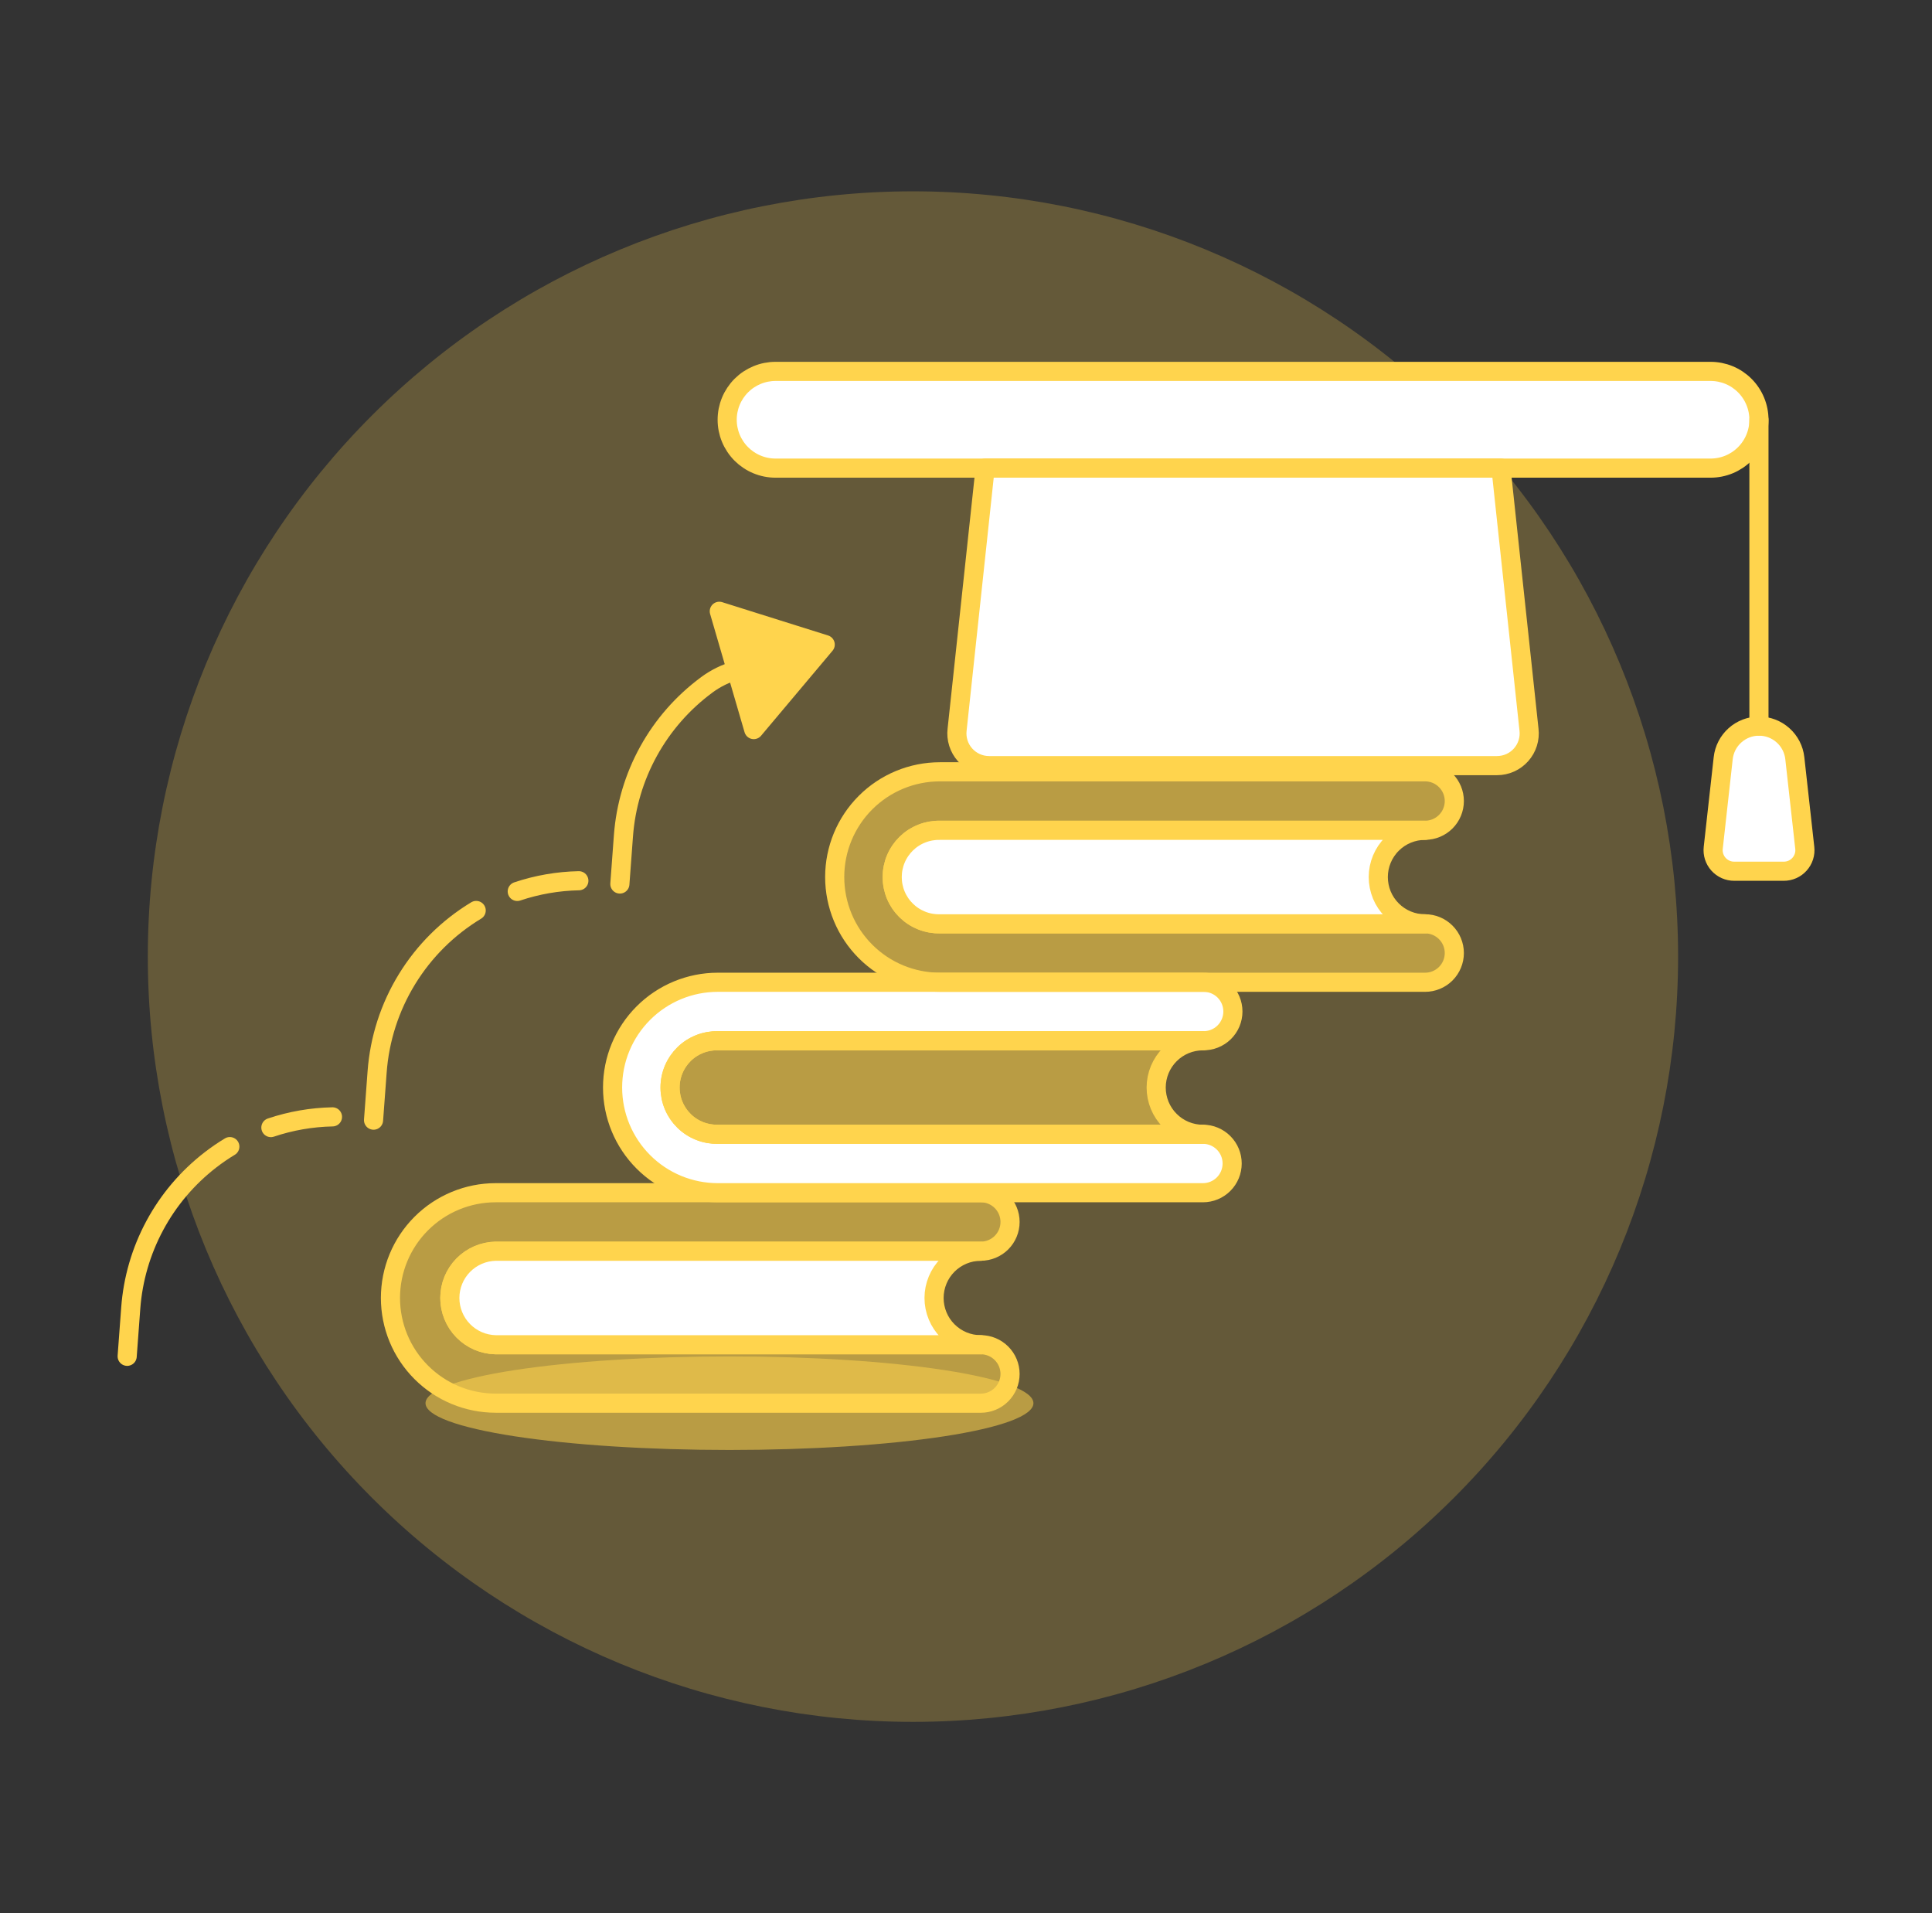
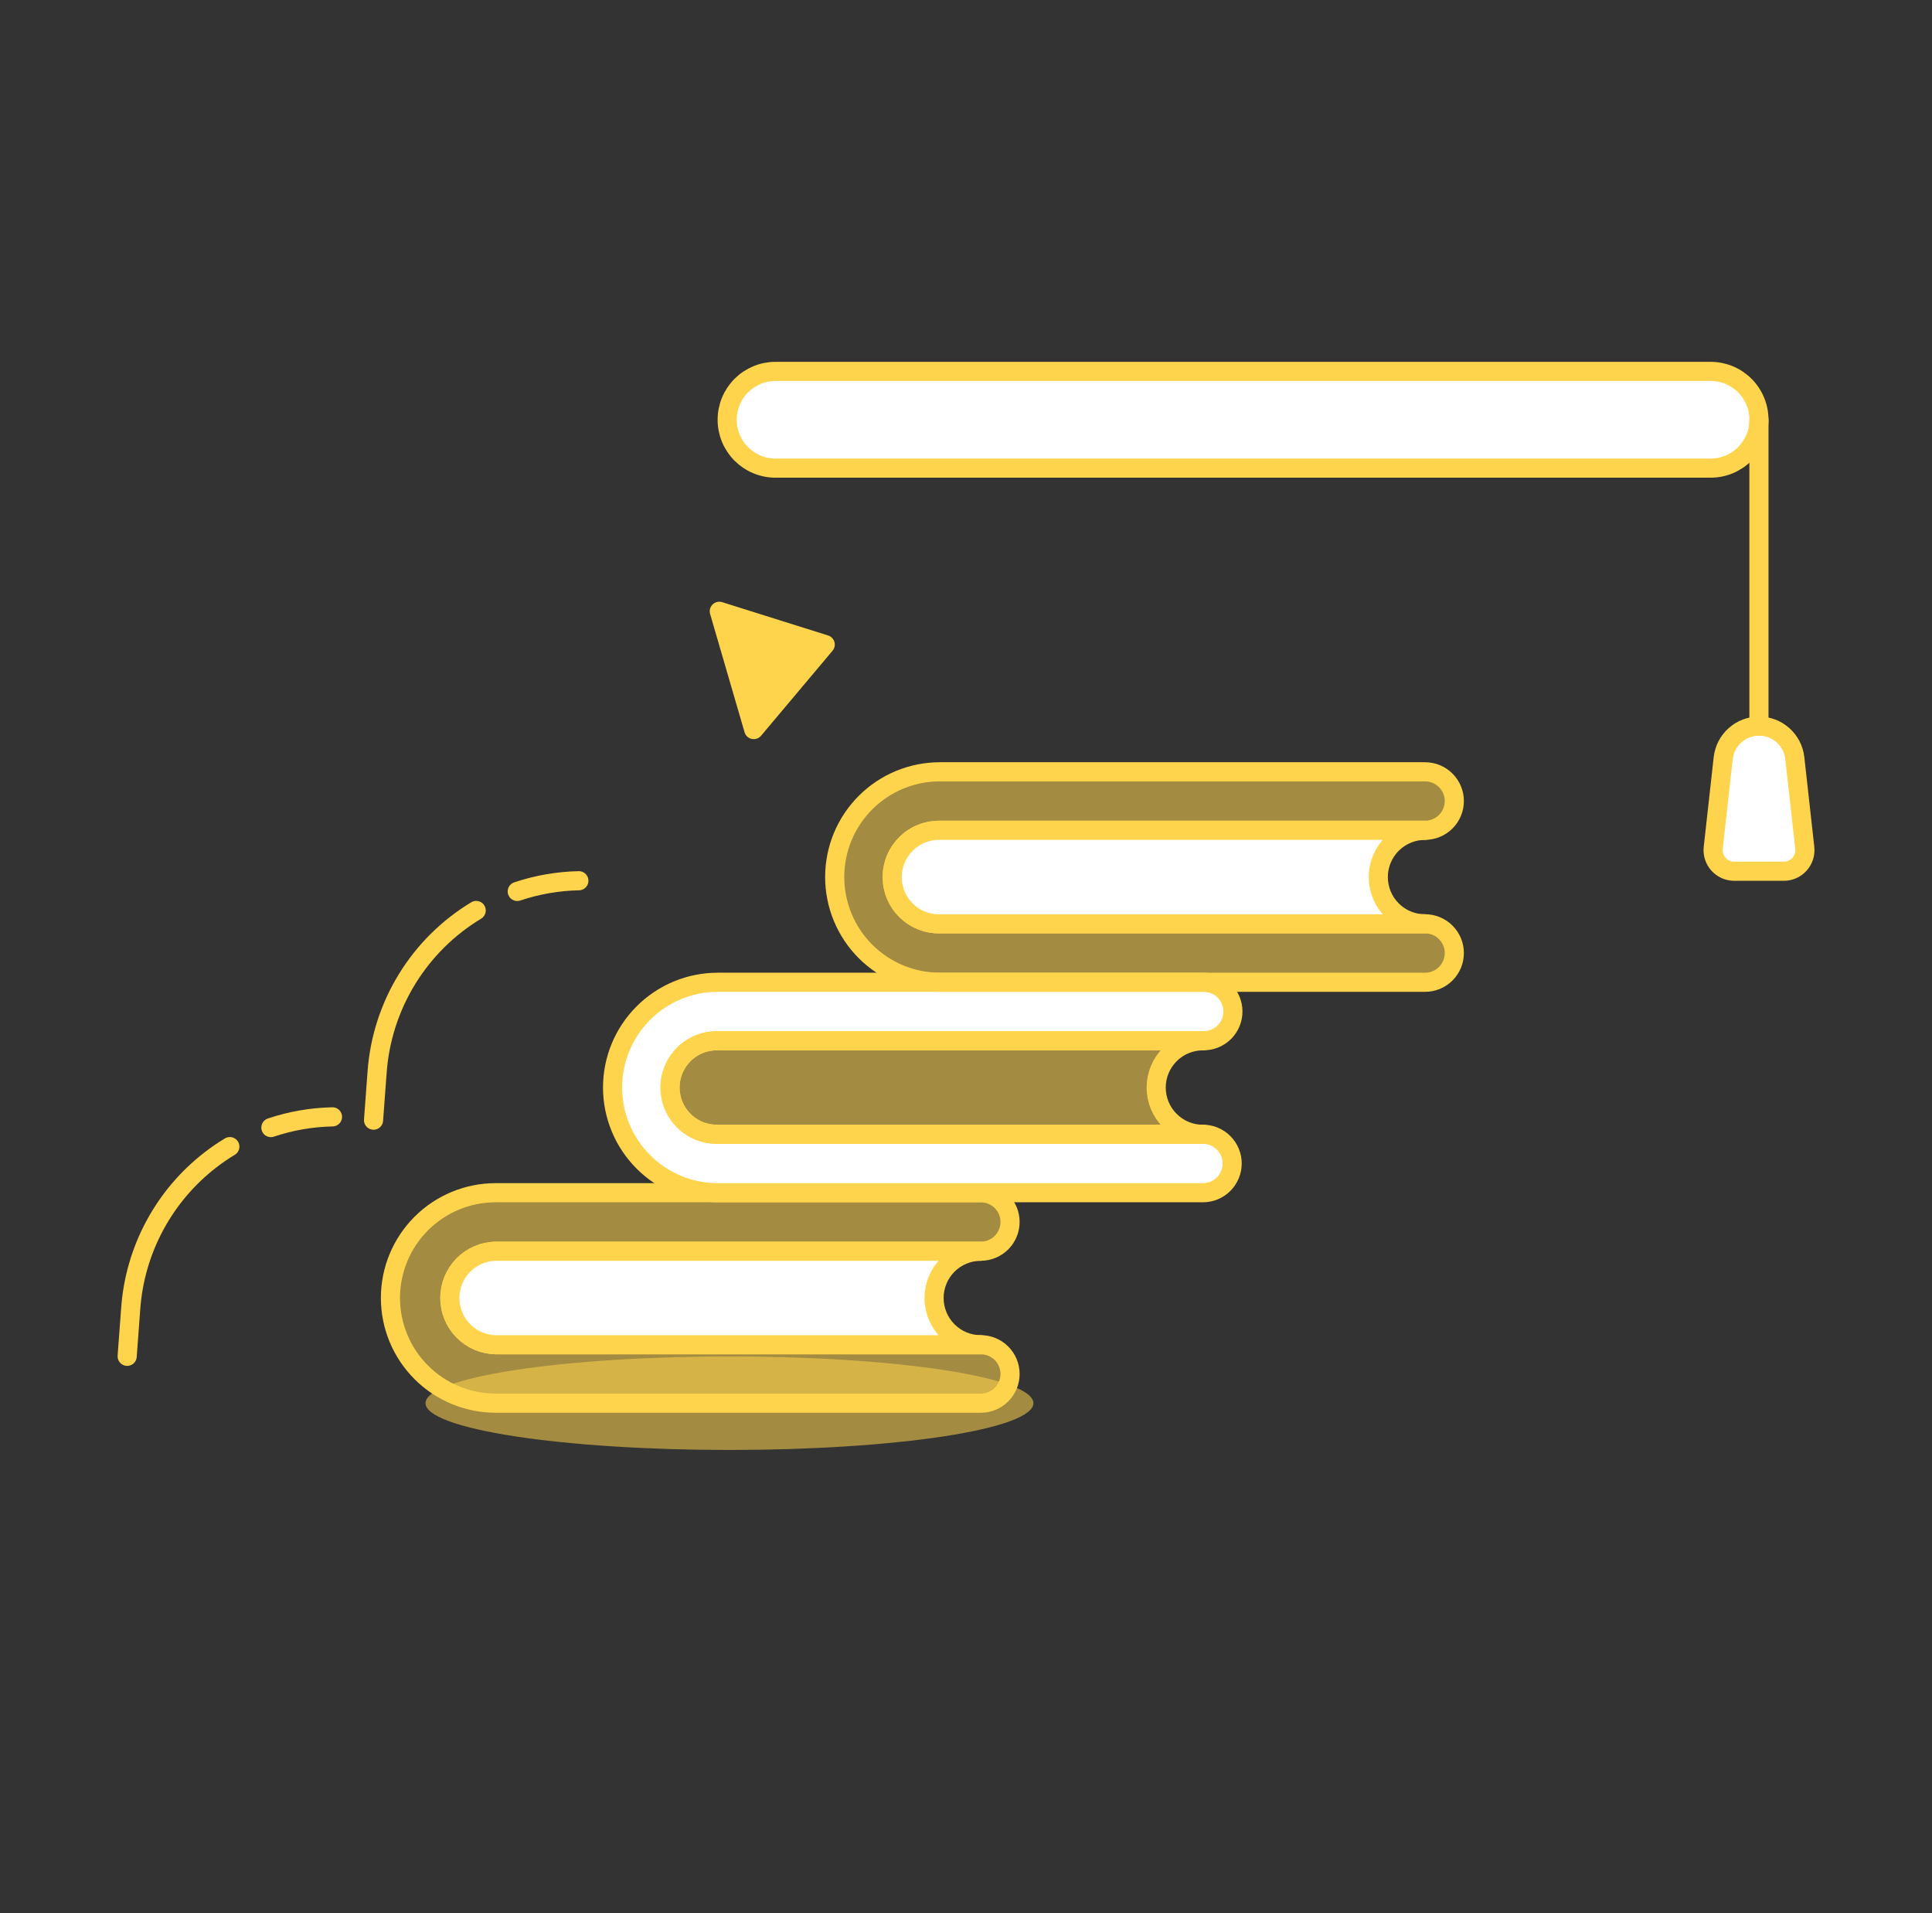
<svg xmlns="http://www.w3.org/2000/svg" width="101" height="100" viewBox="0 0 101 100" fill="none">
  <rect x="0" y="0" width="101" height="100" fill="#333333" stroke="none" />
-   <path d="M7.727 50C7.727 60.609 11.941 70.783 19.443 78.284C26.944 85.786 37.118 90 47.727 90C58.336 90 68.51 85.786 76.011 78.284C83.513 70.783 87.727 60.609 87.727 50C87.727 39.391 83.513 29.217 76.011 21.716C68.51 14.214 58.336 10 47.727 10C37.118 10 26.944 14.214 19.443 21.716C11.941 29.217 7.727 39.391 7.727 50Z" fill="#FFD44D" fill-opacity="0.239" />
-   <path d="M78.468 24.468L79.932 38.136C79.96 38.372 79.938 38.612 79.866 38.839C79.795 39.066 79.676 39.275 79.518 39.453C79.36 39.631 79.166 39.773 78.948 39.871C78.731 39.968 78.496 40.018 78.258 40.018H51.709C51.471 40.018 51.236 39.968 51.019 39.871C50.801 39.773 50.607 39.631 50.449 39.453C50.291 39.275 50.172 39.066 50.101 38.839C50.029 38.612 50.007 38.372 50.035 38.136L51.5 24.468H78.468Z" fill="white" />
  <path d="M22.245 73.343C22.245 73.664 22.656 73.982 23.454 74.279C24.253 74.575 25.424 74.845 26.899 75.072C28.375 75.299 30.126 75.479 32.054 75.602C33.982 75.725 36.048 75.788 38.135 75.788C40.222 75.788 42.288 75.725 44.216 75.602C46.144 75.479 47.895 75.299 49.371 75.072C50.846 74.845 52.017 74.575 52.815 74.279C53.614 73.982 54.025 73.664 54.025 73.343C54.025 72.695 52.351 72.073 49.371 71.614C46.391 71.156 42.349 70.898 38.135 70.898C33.921 70.898 29.879 71.156 26.899 71.614C23.919 72.073 22.245 72.695 22.245 73.343Z" fill="#FFD44D" fill-opacity="0.549" />
  <path d="M51.275 73.343C51.68 73.343 52.069 73.182 52.355 72.895C52.642 72.609 52.803 72.22 52.803 71.815C52.803 71.41 52.642 71.021 52.355 70.735C52.069 70.448 51.68 70.287 51.275 70.287H25.912C25.272 70.274 24.663 70.011 24.215 69.554C23.767 69.097 23.516 68.482 23.516 67.843C23.516 67.203 23.767 66.588 24.215 66.131C24.663 65.674 25.272 65.411 25.912 65.398H51.275C51.68 65.398 52.069 65.237 52.355 64.951C52.642 64.664 52.803 64.275 52.803 63.87C52.803 63.465 52.642 63.076 52.355 62.79C52.069 62.503 51.68 62.342 51.275 62.342H25.912C24.453 62.342 23.054 62.922 22.023 63.953C20.991 64.984 20.412 66.383 20.412 67.842C20.412 69.301 20.991 70.7 22.023 71.731C23.054 72.763 24.453 73.342 25.912 73.342L51.275 73.343Z" fill="#FFD44D" fill-opacity="0.549" />
  <path d="M51.275 73.343C51.68 73.343 52.069 73.182 52.355 72.895C52.642 72.609 52.803 72.22 52.803 71.815C52.803 71.41 52.642 71.021 52.355 70.735C52.069 70.448 51.68 70.287 51.275 70.287H25.912C25.272 70.274 24.663 70.011 24.215 69.554C23.767 69.097 23.516 68.482 23.516 67.843C23.516 67.203 23.767 66.588 24.215 66.131C24.663 65.674 25.272 65.411 25.912 65.398H51.275C51.68 65.398 52.069 65.237 52.355 64.951C52.642 64.664 52.803 64.275 52.803 63.87C52.803 63.465 52.642 63.076 52.355 62.79C52.069 62.503 51.68 62.342 51.275 62.342H25.912C24.453 62.342 23.054 62.922 22.023 63.953C20.991 64.984 20.412 66.383 20.412 67.842C20.412 69.301 20.991 70.7 22.023 71.731C23.054 72.763 24.453 73.342 25.912 73.342L51.275 73.343Z" stroke="#FFD44D" stroke-linecap="round" stroke-linejoin="round" />
  <path d="M48.83 67.842C48.831 67.194 49.089 66.573 49.547 66.115C50.006 65.657 50.627 65.4 51.275 65.4H25.912C25.272 65.413 24.663 65.676 24.215 66.133C23.767 66.59 23.516 67.204 23.516 67.844C23.516 68.484 23.767 69.099 24.215 69.556C24.663 70.013 25.272 70.276 25.912 70.289H51.275C50.954 70.289 50.636 70.226 50.339 70.103C50.042 69.98 49.773 69.799 49.545 69.572C49.318 69.345 49.138 69.075 49.016 68.778C48.893 68.481 48.83 68.163 48.83 67.842Z" fill="white" />
  <path d="M48.83 67.842C48.831 67.194 49.089 66.573 49.547 66.115C50.006 65.657 50.627 65.4 51.275 65.4H25.912C25.272 65.413 24.663 65.676 24.215 66.133C23.767 66.59 23.516 67.204 23.516 67.844C23.516 68.484 23.767 69.099 24.215 69.556C24.663 70.013 25.272 70.276 25.912 70.289H51.275C50.954 70.289 50.636 70.226 50.339 70.103C50.042 69.98 49.773 69.799 49.545 69.572C49.318 69.345 49.138 69.075 49.016 68.778C48.893 68.481 48.83 68.163 48.83 67.842Z" stroke="#FFD44D" stroke-linecap="round" stroke-linejoin="round" />
  <path d="M62.886 62.342C63.291 62.342 63.68 62.181 63.966 61.895C64.253 61.608 64.414 61.219 64.414 60.814C64.414 60.409 64.253 60.02 63.966 59.734C63.68 59.447 63.291 59.286 62.886 59.286H37.524C37.199 59.293 36.876 59.234 36.573 59.114C36.271 58.995 35.995 58.816 35.763 58.588C35.531 58.36 35.346 58.089 35.22 57.789C35.094 57.489 35.029 57.167 35.029 56.842C35.029 56.516 35.094 56.194 35.22 55.895C35.346 55.595 35.531 55.323 35.763 55.095C35.995 54.868 36.271 54.689 36.573 54.569C36.876 54.449 37.199 54.391 37.524 54.397H62.886C63.09 54.402 63.293 54.367 63.483 54.292C63.672 54.218 63.846 54.106 63.992 53.964C64.138 53.821 64.254 53.651 64.333 53.463C64.412 53.275 64.453 53.074 64.453 52.87C64.453 52.666 64.412 52.464 64.333 52.276C64.254 52.088 64.138 51.918 63.992 51.775C63.846 51.633 63.672 51.521 63.483 51.447C63.293 51.373 63.09 51.337 62.886 51.342H37.524C36.065 51.342 34.666 51.922 33.635 52.953C32.603 53.984 32.024 55.383 32.024 56.842C32.024 58.301 32.603 59.7 33.635 60.731C34.666 61.763 36.065 62.342 37.524 62.342H62.886Z" fill="white" />
  <path d="M62.886 62.342C63.291 62.342 63.68 62.181 63.966 61.895C64.253 61.608 64.414 61.219 64.414 60.814C64.414 60.409 64.253 60.02 63.966 59.734C63.68 59.447 63.291 59.286 62.886 59.286H37.524C37.199 59.293 36.876 59.234 36.573 59.114C36.271 58.995 35.995 58.816 35.763 58.588C35.531 58.36 35.346 58.089 35.22 57.789C35.094 57.489 35.029 57.167 35.029 56.842C35.029 56.516 35.094 56.194 35.22 55.895C35.346 55.595 35.531 55.323 35.763 55.095C35.995 54.868 36.271 54.689 36.573 54.569C36.876 54.449 37.199 54.391 37.524 54.397H62.886C63.09 54.402 63.293 54.367 63.483 54.292C63.672 54.218 63.846 54.106 63.992 53.964C64.138 53.821 64.254 53.651 64.333 53.463C64.412 53.275 64.453 53.074 64.453 52.87C64.453 52.666 64.412 52.464 64.333 52.276C64.254 52.088 64.138 51.918 63.992 51.775C63.846 51.633 63.672 51.521 63.483 51.447C63.293 51.373 63.09 51.337 62.886 51.342H37.524C36.065 51.342 34.666 51.922 33.635 52.953C32.603 53.984 32.024 55.383 32.024 56.842C32.024 58.301 32.603 59.7 33.635 60.731C34.666 61.763 36.065 62.342 37.524 62.342H62.886Z" stroke="#FFD44D" stroke-linecap="round" stroke-linejoin="round" />
  <path d="M60.442 56.842C60.443 56.194 60.701 55.573 61.159 55.115C61.617 54.657 62.238 54.4 62.886 54.4H37.524C37.199 54.393 36.876 54.452 36.573 54.572C36.271 54.691 35.995 54.87 35.763 55.098C35.531 55.326 35.346 55.597 35.22 55.897C35.094 56.197 35.029 56.519 35.029 56.844C35.029 57.17 35.094 57.492 35.22 57.791C35.346 58.091 35.531 58.363 35.763 58.591C35.995 58.818 36.271 58.997 36.573 59.117C36.876 59.237 37.199 59.295 37.524 59.289H62.886C62.565 59.289 62.247 59.226 61.95 59.103C61.653 58.98 61.384 58.799 61.157 58.572C60.93 58.345 60.75 58.075 60.627 57.778C60.505 57.481 60.442 57.163 60.442 56.842Z" fill="#FFD44D" fill-opacity="0.549" />
  <path d="M60.442 56.842C60.443 56.194 60.701 55.573 61.159 55.115C61.617 54.657 62.238 54.4 62.886 54.4H37.524C37.199 54.393 36.876 54.452 36.573 54.572C36.271 54.691 35.995 54.87 35.763 55.098C35.531 55.326 35.346 55.597 35.22 55.897C35.094 56.197 35.029 56.519 35.029 56.844C35.029 57.17 35.094 57.492 35.22 57.791C35.346 58.091 35.531 58.363 35.763 58.591C35.995 58.818 36.271 58.997 36.573 59.117C36.876 59.237 37.199 59.295 37.524 59.289H62.886C62.565 59.289 62.247 59.226 61.95 59.103C61.653 58.98 61.384 58.799 61.157 58.572C60.93 58.345 60.75 58.075 60.627 57.778C60.505 57.481 60.442 57.163 60.442 56.842Z" stroke="#FFD44D" stroke-linecap="round" stroke-linejoin="round" />
  <path d="M74.5 51.342C74.905 51.342 75.294 51.181 75.58 50.895C75.867 50.608 76.028 50.219 76.028 49.814C76.028 49.409 75.867 49.02 75.58 48.734C75.294 48.447 74.905 48.286 74.5 48.286H49.136C48.811 48.293 48.488 48.234 48.185 48.114C47.883 47.995 47.608 47.816 47.375 47.588C47.143 47.36 46.958 47.089 46.832 46.789C46.706 46.489 46.642 46.167 46.642 45.842C46.642 45.516 46.706 45.194 46.832 44.895C46.958 44.595 47.143 44.323 47.375 44.095C47.608 43.868 47.883 43.689 48.185 43.569C48.488 43.449 48.811 43.391 49.136 43.397H74.5C74.905 43.397 75.294 43.236 75.58 42.95C75.867 42.663 76.028 42.274 76.028 41.869C76.028 41.464 75.867 41.075 75.58 40.789C75.294 40.502 74.905 40.341 74.5 40.341H49.136C47.677 40.341 46.278 40.92 45.247 41.952C44.215 42.983 43.636 44.382 43.636 45.841C43.636 47.3 44.215 48.699 45.247 49.73C46.278 50.762 47.677 51.341 49.136 51.341L74.5 51.342Z" fill="#FFD44D" fill-opacity="0.549" />
  <path d="M74.5 51.342C74.905 51.342 75.294 51.181 75.58 50.895C75.867 50.608 76.028 50.219 76.028 49.814C76.028 49.409 75.867 49.02 75.58 48.734C75.294 48.447 74.905 48.286 74.5 48.286H49.136C48.811 48.293 48.488 48.234 48.185 48.114C47.883 47.995 47.608 47.816 47.375 47.588C47.143 47.36 46.958 47.089 46.832 46.789C46.706 46.489 46.642 46.167 46.642 45.842C46.642 45.516 46.706 45.194 46.832 44.895C46.958 44.595 47.143 44.323 47.375 44.095C47.608 43.868 47.883 43.689 48.185 43.569C48.488 43.449 48.811 43.391 49.136 43.397H74.5C74.905 43.397 75.294 43.236 75.58 42.95C75.867 42.663 76.028 42.274 76.028 41.869C76.028 41.464 75.867 41.075 75.58 40.789C75.294 40.502 74.905 40.341 74.5 40.341H49.136C47.677 40.341 46.278 40.92 45.247 41.952C44.215 42.983 43.636 44.382 43.636 45.841C43.636 47.3 44.215 48.699 45.247 49.73C46.278 50.762 47.677 51.341 49.136 51.341L74.5 51.342Z" stroke="#FFD44D" stroke-linecap="round" stroke-linejoin="round" />
  <path d="M72.053 45.841C72.054 45.193 72.312 44.572 72.771 44.114C73.23 43.656 73.852 43.399 74.5 43.4H49.136C48.811 43.393 48.488 43.452 48.185 43.572C47.883 43.691 47.608 43.87 47.375 44.098C47.143 44.326 46.958 44.597 46.832 44.897C46.706 45.197 46.642 45.519 46.642 45.844C46.642 46.17 46.706 46.492 46.832 46.791C46.958 47.091 47.143 47.363 47.375 47.591C47.608 47.818 47.883 47.997 48.185 48.117C48.488 48.237 48.811 48.295 49.136 48.289H74.5C74.178 48.289 73.86 48.226 73.563 48.103C73.266 47.98 72.996 47.8 72.769 47.572C72.541 47.345 72.361 47.075 72.238 46.778C72.116 46.481 72.053 46.162 72.053 45.841Z" fill="white" />
  <path d="M72.053 45.841C72.054 45.193 72.312 44.572 72.771 44.114C73.23 43.656 73.852 43.399 74.5 43.4H49.136C48.811 43.393 48.488 43.452 48.185 43.572C47.883 43.691 47.608 43.87 47.375 44.098C47.143 44.326 46.958 44.597 46.832 44.897C46.706 45.197 46.642 45.519 46.642 45.844C46.642 46.17 46.706 46.492 46.832 46.791C46.958 47.091 47.143 47.363 47.375 47.591C47.608 47.818 47.883 47.997 48.185 48.117C48.488 48.237 48.811 48.295 49.136 48.289H74.5C74.178 48.289 73.86 48.226 73.563 48.103C73.266 47.98 72.996 47.8 72.769 47.572C72.541 47.345 72.361 47.075 72.238 46.778C72.116 46.481 72.053 46.162 72.053 45.841Z" stroke="#FFD44D" stroke-linecap="round" stroke-linejoin="round" />
  <path d="M43.14 33.692L37.603 31.951L39.404 38.134L43.14 33.692Z" fill="#FFD44D" stroke="#FFD44D" stroke-linecap="round" stroke-linejoin="round" />
  <path d="M17.381 58.377C16.285 58.399 15.2 58.588 14.161 58.937" stroke="#FFD44D" stroke-linecap="round" />
  <path d="M12.015 59.932C11.661 60.145 11.32 60.379 10.994 60.632C9.797 61.558 8.808 62.725 8.092 64.058C7.375 65.392 6.947 66.861 6.835 68.37L6.648 70.892" stroke="#FFD44D" stroke-linecap="round" />
  <path d="M30.261 46.035C29.166 46.057 28.08 46.245 27.041 46.594" stroke="#FFD44D" stroke-linecap="round" />
  <path d="M24.894 47.589C23.419 48.479 22.179 49.709 21.278 51.178C20.377 52.645 19.841 54.308 19.715 56.026L19.528 58.549" stroke="#FFD44D" stroke-linecap="round" />
-   <path d="M38.5 35.037C37.943 35.193 37.418 35.449 36.953 35.793L36.947 35.798C35.696 36.721 34.659 37.903 33.907 39.264C33.156 40.625 32.707 42.133 32.592 43.683L32.405 46.206" stroke="#FFD44D" stroke-linecap="round" stroke-linejoin="round" />
  <path d="M91.953 21.94C91.953 22.272 91.888 22.601 91.76 22.908C91.633 23.215 91.447 23.493 91.212 23.728C90.977 23.963 90.699 24.149 90.392 24.276C90.085 24.403 89.756 24.468 89.424 24.468H40.543C40.211 24.468 39.882 24.403 39.576 24.276C39.269 24.149 38.99 23.962 38.755 23.728C38.521 23.493 38.334 23.214 38.207 22.907C38.08 22.601 38.015 22.272 38.015 21.94C38.015 21.608 38.08 21.279 38.207 20.973C38.334 20.666 38.521 20.387 38.755 20.152C38.99 19.918 39.269 19.732 39.576 19.605C39.882 19.477 40.211 19.412 40.543 19.412H89.424C89.756 19.412 90.085 19.477 90.392 19.604C90.699 19.731 90.977 19.917 91.212 20.152C91.447 20.387 91.633 20.666 91.76 20.973C91.888 21.279 91.953 21.608 91.953 21.94Z" fill="white" stroke="#FFD44D" stroke-linecap="round" stroke-linejoin="round" />
-   <path d="M78.468 24.468L79.932 38.136C79.96 38.372 79.938 38.612 79.866 38.839C79.795 39.066 79.676 39.275 79.518 39.453C79.36 39.631 79.166 39.773 78.948 39.871C78.731 39.968 78.496 40.018 78.258 40.018H51.709C51.471 40.018 51.236 39.968 51.019 39.871C50.801 39.773 50.607 39.631 50.449 39.453C50.291 39.275 50.172 39.066 50.101 38.839C50.029 38.612 50.007 38.372 50.035 38.136L51.5 24.468H78.468Z" stroke="#FFD44D" stroke-linecap="round" stroke-linejoin="round" />
  <path d="M93.249 45.538C93.404 45.539 93.558 45.507 93.701 45.444C93.843 45.381 93.97 45.289 94.074 45.173C94.178 45.058 94.256 44.921 94.304 44.773C94.351 44.625 94.367 44.469 94.349 44.314L93.828 39.628C93.777 39.167 93.558 38.742 93.212 38.433C92.867 38.124 92.42 37.953 91.957 37.953C91.493 37.953 91.046 38.124 90.701 38.433C90.355 38.742 90.136 39.167 90.085 39.628L89.564 44.314C89.546 44.469 89.562 44.625 89.609 44.773C89.657 44.921 89.735 45.058 89.839 45.173C89.943 45.289 90.07 45.381 90.212 45.444C90.355 45.507 90.508 45.539 90.664 45.538H93.249Z" fill="white" stroke="#FFD44D" stroke-linecap="round" stroke-linejoin="round" />
  <path d="M91.953 37.953V21.94" stroke="#FFD44D" stroke-linecap="round" stroke-linejoin="round" />
</svg>